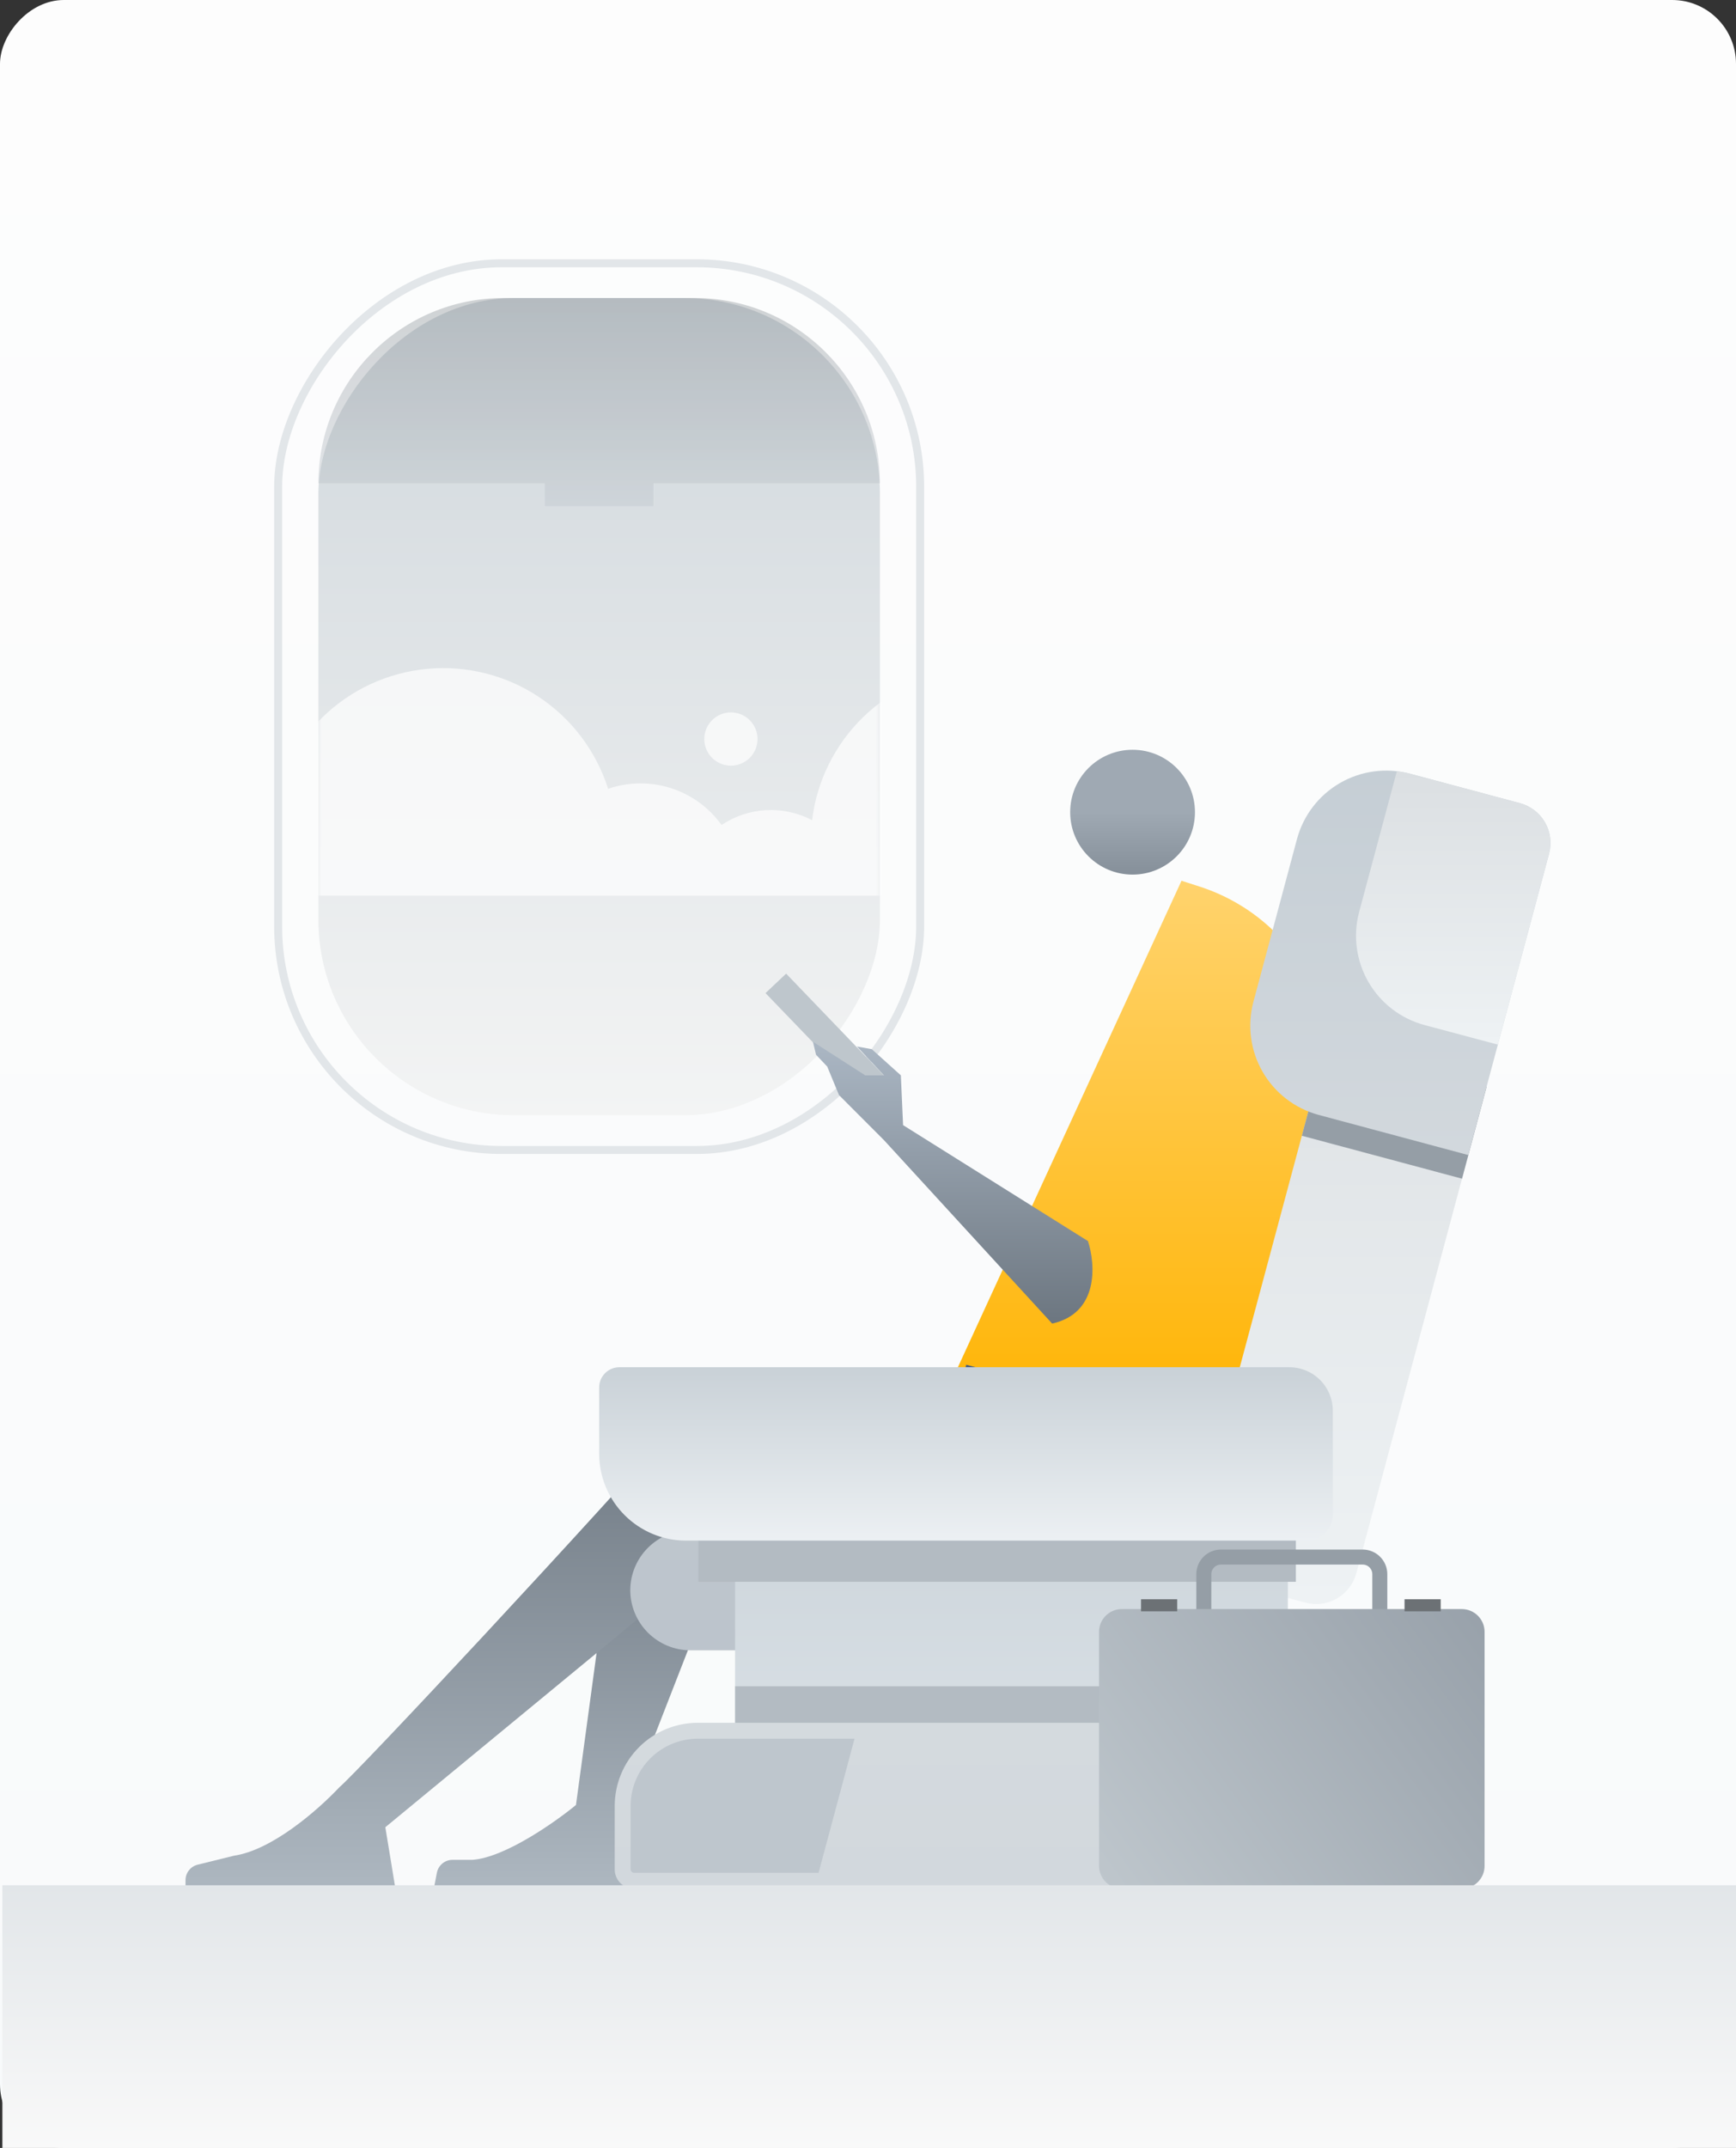
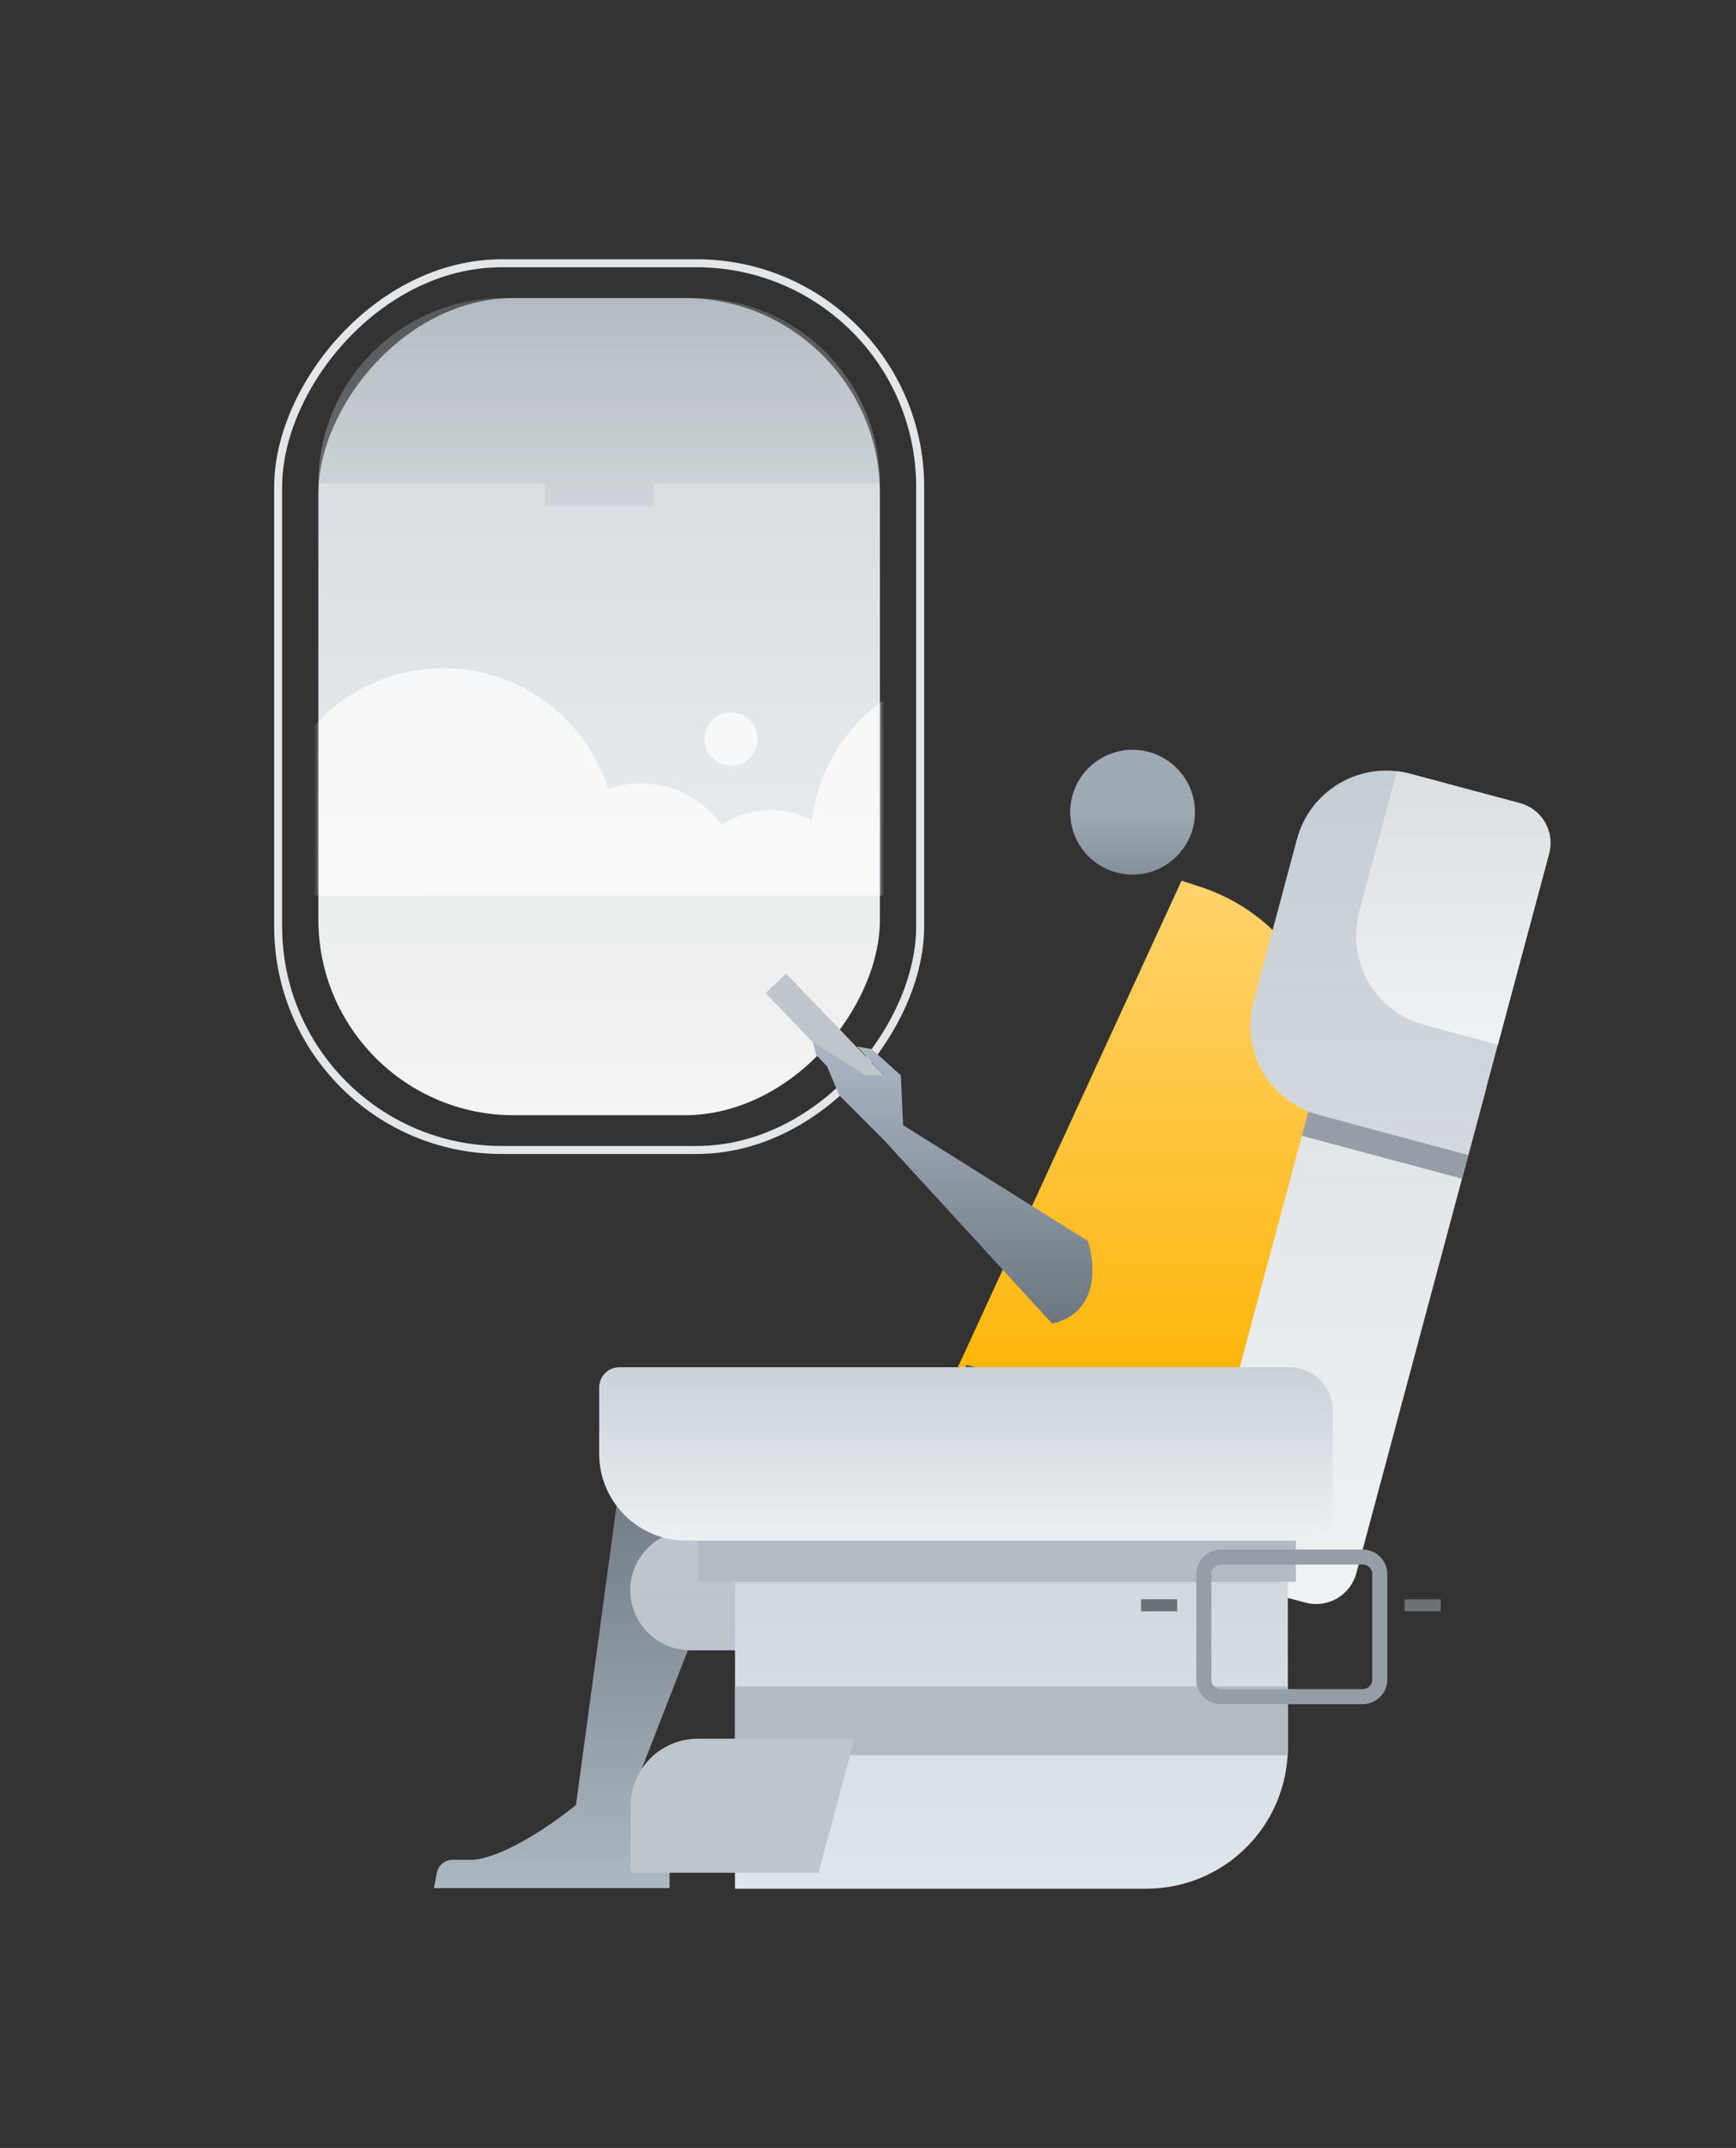
<svg xmlns="http://www.w3.org/2000/svg" width="435" height="538" viewBox="0 0 435 538" fill="none">
  <rect x="0" y="0" width="435" height="538" fill="#333333" stroke="none" />
-   <rect width="435" height="538" rx="16" transform="matrix(-1 0 0 1 435 0)" fill="url(#paint0_linear_1540_11582)" />
  <rect width="140.713" height="204.686" rx="49" transform="matrix(-1 0 0 1 220.49 74.647)" fill="url(#paint1_linear_1540_11582)" />
  <mask id="mask0_1540_11582" style="mask-type:alpha" maskUnits="userSpaceOnUse" x="79" y="74" width="142" height="206">
    <rect width="140.713" height="204.686" rx="49" transform="matrix(-1 0 0 1 220.49 74.647)" fill="#E2E6E9" />
  </mask>
  <g mask="url(#mask0_1540_11582)">
    <g opacity="0.7">
      <path d="M183.147 191.774C181.828 191.774 180.538 191.383 179.441 190.65C178.344 189.917 177.49 188.875 176.985 187.656C176.48 186.437 176.348 185.096 176.605 183.803C176.863 182.509 177.498 181.32 178.431 180.387C179.363 179.455 180.552 178.819 181.846 178.562C183.14 178.305 184.481 178.437 185.7 178.942C186.918 179.446 187.96 180.301 188.693 181.398C189.426 182.495 189.817 183.785 189.817 185.104C189.817 186.873 189.114 188.569 187.863 189.82C186.613 191.071 184.916 191.774 183.147 191.774Z" fill="white" />
      <path d="M35.507 224.324C35.64 220.567 36.724 216.906 38.656 213.682C40.589 210.458 43.308 207.776 46.558 205.888C49.809 204 53.485 202.968 57.243 202.886C61.001 202.805 64.718 203.678 68.047 205.424C69.247 195.605 73.77 186.491 80.865 179.598C87.96 172.704 97.2 168.445 107.05 167.529C116.9 166.612 126.767 169.092 135.012 174.557C143.257 180.023 149.385 188.145 152.377 197.574C157.46 195.827 162.971 195.765 168.092 197.397C173.213 199.029 177.672 202.268 180.807 206.634C184.13 204.413 187.99 203.128 191.981 202.915C195.972 202.702 199.947 203.569 203.487 205.424C204.687 195.605 209.21 186.491 216.305 179.598C223.4 172.704 232.64 168.445 242.49 167.529C252.34 166.612 262.207 169.092 270.452 174.557C278.697 180.023 284.825 188.145 287.817 197.574C291.581 196.281 295.6 195.906 299.538 196.479C303.477 197.052 307.222 198.558 310.461 200.87C313.7 203.182 316.341 206.235 318.163 209.773C319.985 213.311 320.936 217.234 320.937 221.214C320.931 222.257 320.865 223.299 320.737 224.334L35.507 224.324Z" fill="white" />
    </g>
  </g>
  <rect x="-1" y="1" width="160.875" height="222.094" rx="56" transform="matrix(-1 0 0 1 229.572 64.943)" stroke="#E2E6E9" stroke-width="2" />
  <path d="M300.524 222.038L296.059 220.601L232.622 358.544H309.257L331.89 281.214C339.197 256.248 325.287 230.005 300.524 222.038Z" fill="url(#paint2_linear_1540_11582)" />
  <path d="M118.389 465.832C126.493 465.253 139.056 456.43 144.324 452.091L156.253 364.163H191.539L159.539 446.269C159.931 450.11 165.19 457.08 167.77 460.086V472.911H108.729L109.469 469.074C109.832 467.192 111.48 465.832 113.397 465.832H118.389Z" fill="url(#paint3_linear_1540_11582)" />
  <path d="M196.988 243.867L221.546 269.419L216.873 270.91L204.942 262.36L191.818 248.739L196.988 243.867Z" fill="#BEC6CC" />
  <path d="M263.642 331.517C275.389 328.906 274.519 316.652 272.615 310.851L226.292 281.812L225.734 269.34L218.446 262.785L214.721 262.114L221.494 269.34H216.807L203.696 260.922L204.487 264.191L207.283 267.143L210.235 274.288L221.494 285.562L263.642 331.517Z" fill="url(#paint4_linear_1540_11582)" />
-   <path d="M85.085 447.608C89.629 443.791 146.988 382.495 175.532 349.939L191.818 379.156L96.553 457.666L99.086 473.057H46.486V470.929C46.486 469.089 47.74 467.487 49.526 467.046L58.604 464.803C68.065 463.425 79.468 453.569 85.085 447.608Z" fill="url(#paint5_linear_1540_11582)" />
  <path opacity="0.4" d="M174.1 74.647C199.721 74.647 220.49 95.417 220.49 121.038H163.745V126.787H136.522V121.038H79.778C79.778 95.417 100.547 74.647 126.168 74.647H174.1Z" fill="url(#paint6_linear_1540_11582)" />
  <path fill-rule="evenodd" clip-rule="evenodd" d="M191.818 383.254H172.978C168.991 383.267 165.17 384.857 162.351 387.676C159.531 390.496 157.942 394.316 157.929 398.303C157.942 402.291 159.531 406.111 162.351 408.931C165.17 411.75 168.991 413.34 172.978 413.352H191.818V383.254Z" fill="url(#paint7_linear_1540_11582)" />
  <path fill-rule="evenodd" clip-rule="evenodd" d="M242.117 341.821L283.868 353.002L280.492 365.61C279.585 368.945 277.397 371.785 274.404 373.513C271.412 375.241 267.858 375.715 264.517 374.832L235.374 367.028L242.117 341.821Z" fill="#4A5D7A" />
  <path fill-rule="evenodd" clip-rule="evenodd" d="M372.455 272.412L339.868 394.039C339.155 396.703 337.416 398.975 335.031 400.358C332.646 401.742 329.81 402.123 327.144 401.419L303.027 394.965C301.433 394.534 300.075 393.489 299.249 392.059C298.423 390.63 298.196 388.931 298.618 387.335L337.205 243.51C338.643 238.197 342.127 233.669 346.894 230.918C351.661 228.166 357.324 227.415 362.644 228.828L372.465 231.452L372.455 272.412Z" fill="url(#paint8_linear_1540_11582)" />
  <path fill-rule="evenodd" clip-rule="evenodd" d="M372.455 272.412L366.348 295.227L326.208 284.471L337.196 243.472C338.633 238.158 342.117 233.631 346.884 230.879C351.652 228.128 357.314 227.376 362.634 228.789L372.455 231.413V272.412Z" fill="url(#paint9_linear_1540_11582)" />
  <path fill-rule="evenodd" clip-rule="evenodd" d="M353.267 193.781L380.896 201.18C383.527 201.892 385.77 203.617 387.133 205.978C388.496 208.339 388.869 211.144 388.17 213.779L367.911 289.304L330.356 279.233C324.464 277.627 319.445 273.759 316.391 268.471C313.338 263.182 312.497 256.902 314.053 250.996L325.012 210.084C326.617 204.188 330.488 199.165 335.781 196.111C341.074 193.057 347.359 192.219 353.267 193.781Z" fill="url(#paint10_linear_1540_11582)" />
  <path fill-rule="evenodd" clip-rule="evenodd" d="M353.267 193.781L380.896 201.18C383.527 201.892 385.77 203.617 387.133 205.978C388.496 208.339 388.869 211.144 388.17 213.779L375.339 261.646L356.856 256.717C350.964 255.112 345.945 251.244 342.891 245.955C339.838 240.667 338.997 234.386 340.553 228.48L350.016 193.183C351.113 193.303 352.2 193.503 353.267 193.781Z" fill="url(#paint11_linear_1540_11582)" />
  <path fill-rule="evenodd" clip-rule="evenodd" d="M184.197 384.942H322.706V437.74C322.678 447.098 318.948 456.064 312.331 462.682C305.714 469.299 296.747 473.029 287.389 473.057H184.168L184.197 384.942Z" fill="url(#paint12_linear_1540_11582)" />
  <path d="M175.004 384.942H324.713V396.191H175.004V384.942Z" fill="#B3BBC2" />
  <path d="M184.207 422.362H322.706V439.63H184.207V422.362Z" fill="#B3BBC2" />
-   <path fill-rule="evenodd" clip-rule="evenodd" d="M158.923 473.056H319.581C322.335 473.051 324.974 471.955 326.922 470.008C328.869 468.06 329.965 465.421 329.97 462.667V437.739C329.965 436.088 329.307 434.506 328.14 433.338C326.972 432.171 325.39 431.513 323.739 431.508H174.801C169.297 431.523 164.023 433.716 160.132 437.608C156.24 441.499 154.047 446.773 154.032 452.277V468.214C154.029 468.855 154.154 469.489 154.399 470.081C154.645 470.673 155.006 471.21 155.461 471.661C155.917 472.112 156.457 472.467 157.051 472.707C157.646 472.947 158.282 473.065 158.923 473.056Z" fill="url(#paint13_linear_1540_11582)" />
  <path fill-rule="evenodd" clip-rule="evenodd" d="M158.922 469.072H205.121L214.122 435.492H174.801C170.354 435.507 166.093 437.28 162.949 440.425C159.804 443.57 158.031 447.83 158.016 452.277V468.214C158.018 468.33 158.044 468.445 158.091 468.551C158.138 468.657 158.205 468.753 158.29 468.833C158.374 468.912 158.473 468.975 158.582 469.016C158.691 469.057 158.806 469.076 158.922 469.072Z" fill="#BEC6CD" />
  <path fill-rule="evenodd" clip-rule="evenodd" d="M155.17 342.448H323.083C325.965 342.451 328.73 343.595 330.771 345.631C332.812 347.666 333.964 350.428 333.974 353.31V379.357C333.969 381.085 333.28 382.741 332.058 383.962C330.836 385.184 329.181 385.873 327.453 385.878H171.849C166.096 385.86 160.583 383.567 156.514 379.498C152.446 375.43 150.152 369.917 150.134 364.163V347.513C150.137 346.175 150.667 344.893 151.61 343.944C152.553 342.996 153.832 342.458 155.17 342.448Z" fill="url(#paint14_linear_1540_11582)" />
  <circle r="15.633" transform="matrix(-1 0 0 1 283.795 203.428)" fill="url(#paint15_linear_1540_11582)" />
  <path d="M305.933 389.996H341.459C343.826 389.996 345.745 391.915 345.745 394.282V420.672C345.745 423.039 343.826 424.958 341.459 424.958H305.933C303.566 424.958 301.647 423.039 301.647 420.672V394.282C301.647 391.915 303.566 389.996 305.933 389.996Z" stroke="#959EA6" stroke-width="3.762" stroke-miterlimit="10" />
-   <path d="M281.103 403.023H366.29C369.444 403.023 372 405.58 372 408.733V467.346C372 470.5 369.444 473.057 366.29 473.057H281.103C277.949 473.057 275.392 470.5 275.392 467.346V408.733C275.392 405.58 277.949 403.023 281.103 403.023Z" fill="url(#paint16_linear_1540_11582)" />
  <path d="M285.919 400.567H294.98V403.588H285.919V400.567Z" fill="#6C7175" />
  <path d="M351.945 400.567H361.006V403.588H351.945V400.567Z" fill="#6C7175" />
-   <rect width="434.405" height="65.794" transform="matrix(-1 0 0 1 435 472.206)" fill="url(#paint17_linear_1540_11582)" />
  <defs>
    <linearGradient id="paint0_linear_1540_11582" x1="217.5" y1="0" x2="217.5" y2="538" gradientUnits="userSpaceOnUse">
      <stop stop-color="#FDFDFD" />
      <stop offset="1" stop-color="#F8FAFB" />
    </linearGradient>
    <linearGradient id="paint1_linear_1540_11582" x1="70.356" y1="0" x2="70.356" y2="204.686" gradientUnits="userSpaceOnUse">
      <stop stop-color="#D0D7DC" />
      <stop offset="1" stop-color="#F3F4F4" />
    </linearGradient>
    <linearGradient id="paint2_linear_1540_11582" x1="288.821" y1="220.601" x2="288.821" y2="358.544" gradientUnits="userSpaceOnUse">
      <stop stop-color="#FFD36D" />
      <stop offset="1" stop-color="#FFB300" />
    </linearGradient>
    <linearGradient id="paint3_linear_1540_11582" x1="150.134" y1="364.163" x2="150.134" y2="472.911" gradientUnits="userSpaceOnUse">
      <stop stop-color="#6C7680" />
      <stop offset="1" stop-color="#ADB7C0" />
    </linearGradient>
    <linearGradient id="paint4_linear_1540_11582" x1="238.721" y1="260.922" x2="238.721" y2="331.517" gradientUnits="userSpaceOnUse">
      <stop stop-color="#ABB7C4" />
      <stop offset="1" stop-color="#6C7680" />
    </linearGradient>
    <linearGradient id="paint5_linear_1540_11582" x1="119.152" y1="349.939" x2="119.152" y2="473.057" gradientUnits="userSpaceOnUse">
      <stop stop-color="#6C7680" />
      <stop offset="1" stop-color="#ADB7C0" />
    </linearGradient>
    <linearGradient id="paint6_linear_1540_11582" x1="150.134" y1="74.647" x2="150.134" y2="126.787" gradientUnits="userSpaceOnUse">
      <stop stop-color="#8B9196" />
      <stop offset="1" stop-color="#BEC6CC" />
    </linearGradient>
    <linearGradient id="paint7_linear_1540_11582" x1="174.874" y1="383.254" x2="174.874" y2="413.352" gradientUnits="userSpaceOnUse">
      <stop stop-color="#BEC6CD" />
      <stop offset="1" stop-color="#BCC4CC" />
    </linearGradient>
    <linearGradient id="paint8_linear_1540_11582" x1="335.438" y1="228.13" x2="335.438" y2="401.764" gradientUnits="userSpaceOnUse">
      <stop stop-color="#DBDFE2" />
      <stop offset="1" stop-color="#EEF2F4" />
    </linearGradient>
    <linearGradient id="paint9_linear_1540_11582" x1="349.331" y1="228.092" x2="349.331" y2="295.227" gradientUnits="userSpaceOnUse">
      <stop stop-color="#959EA6" />
      <stop offset="1" stop-color="#959EA6" />
    </linearGradient>
    <linearGradient id="paint10_linear_1540_11582" x1="350.902" y1="193.012" x2="350.902" y2="289.304" gradientUnits="userSpaceOnUse">
      <stop stop-color="#C5CED5" />
      <stop offset="1" stop-color="#D2D8DD" />
    </linearGradient>
    <linearGradient id="paint11_linear_1540_11582" x1="364.152" y1="193.183" x2="364.152" y2="261.646" gradientUnits="userSpaceOnUse">
      <stop stop-color="#DBDFE2" />
      <stop offset="1" stop-color="#EEF2F4" />
    </linearGradient>
    <linearGradient id="paint12_linear_1540_11582" x1="253.437" y1="384.942" x2="253.437" y2="473.057" gradientUnits="userSpaceOnUse">
      <stop stop-color="#CED6DC" />
      <stop offset="1" stop-color="#DFE6EB" />
    </linearGradient>
    <linearGradient id="paint13_linear_1540_11582" x1="242.001" y1="431.508" x2="242.001" y2="473.057" gradientUnits="userSpaceOnUse">
      <stop stop-color="#D4DADE" />
      <stop offset="1" stop-color="#D2D8DD" />
    </linearGradient>
    <linearGradient id="paint14_linear_1540_11582" x1="242.054" y1="342.448" x2="242.054" y2="385.878" gradientUnits="userSpaceOnUse">
      <stop stop-color="#C9D1D7" />
      <stop offset="1" stop-color="#ECF0F3" />
    </linearGradient>
    <linearGradient id="paint15_linear_1540_11582" x1="15.633" y1="0" x2="15.633" y2="31.267" gradientUnits="userSpaceOnUse">
      <stop stop-color="#9FA9B3" />
      <stop offset="1" stop-color="#6C7680" />
    </linearGradient>
    <linearGradient id="paint16_linear_1540_11582" x1="435.802" y1="360.3" x2="277.863" y2="474.355" gradientUnits="userSpaceOnUse">
      <stop stop-color="#7F8994" />
      <stop offset="1" stop-color="#BEC6CC" />
    </linearGradient>
    <linearGradient id="paint17_linear_1540_11582" x1="217.203" y1="0" x2="217.203" y2="65.794" gradientUnits="userSpaceOnUse">
      <stop stop-color="#E2E6E9" />
      <stop offset="1" stop-color="#F9F9F9" />
    </linearGradient>
  </defs>
</svg>